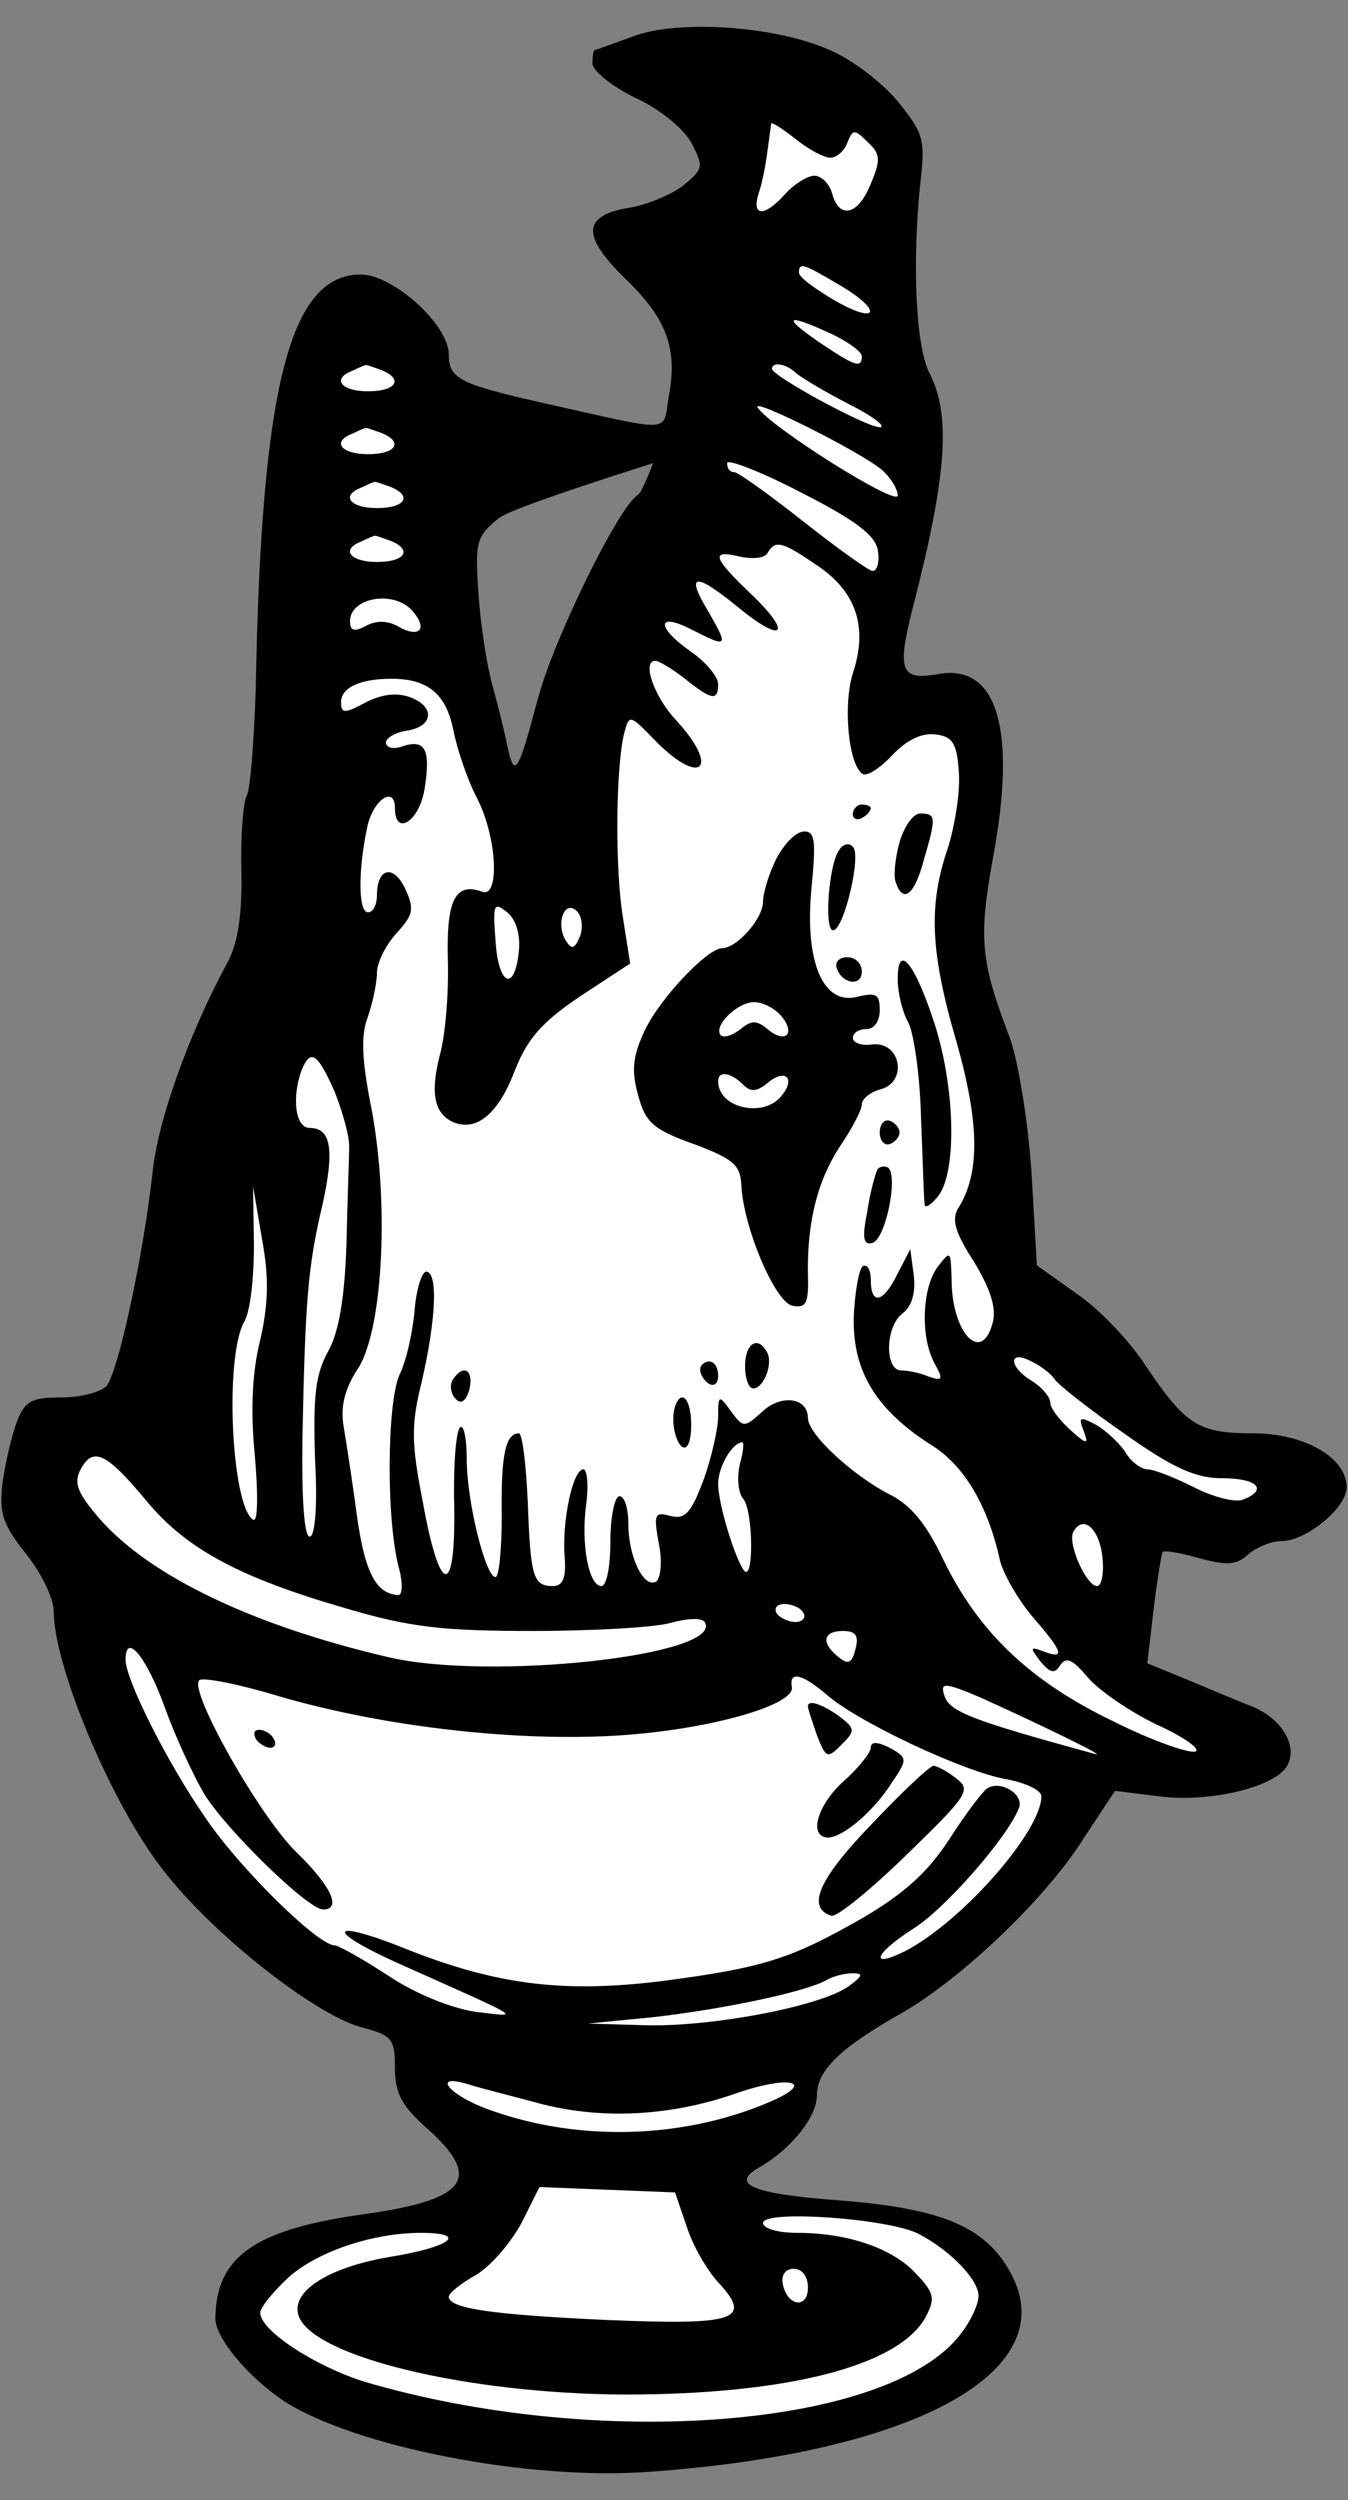
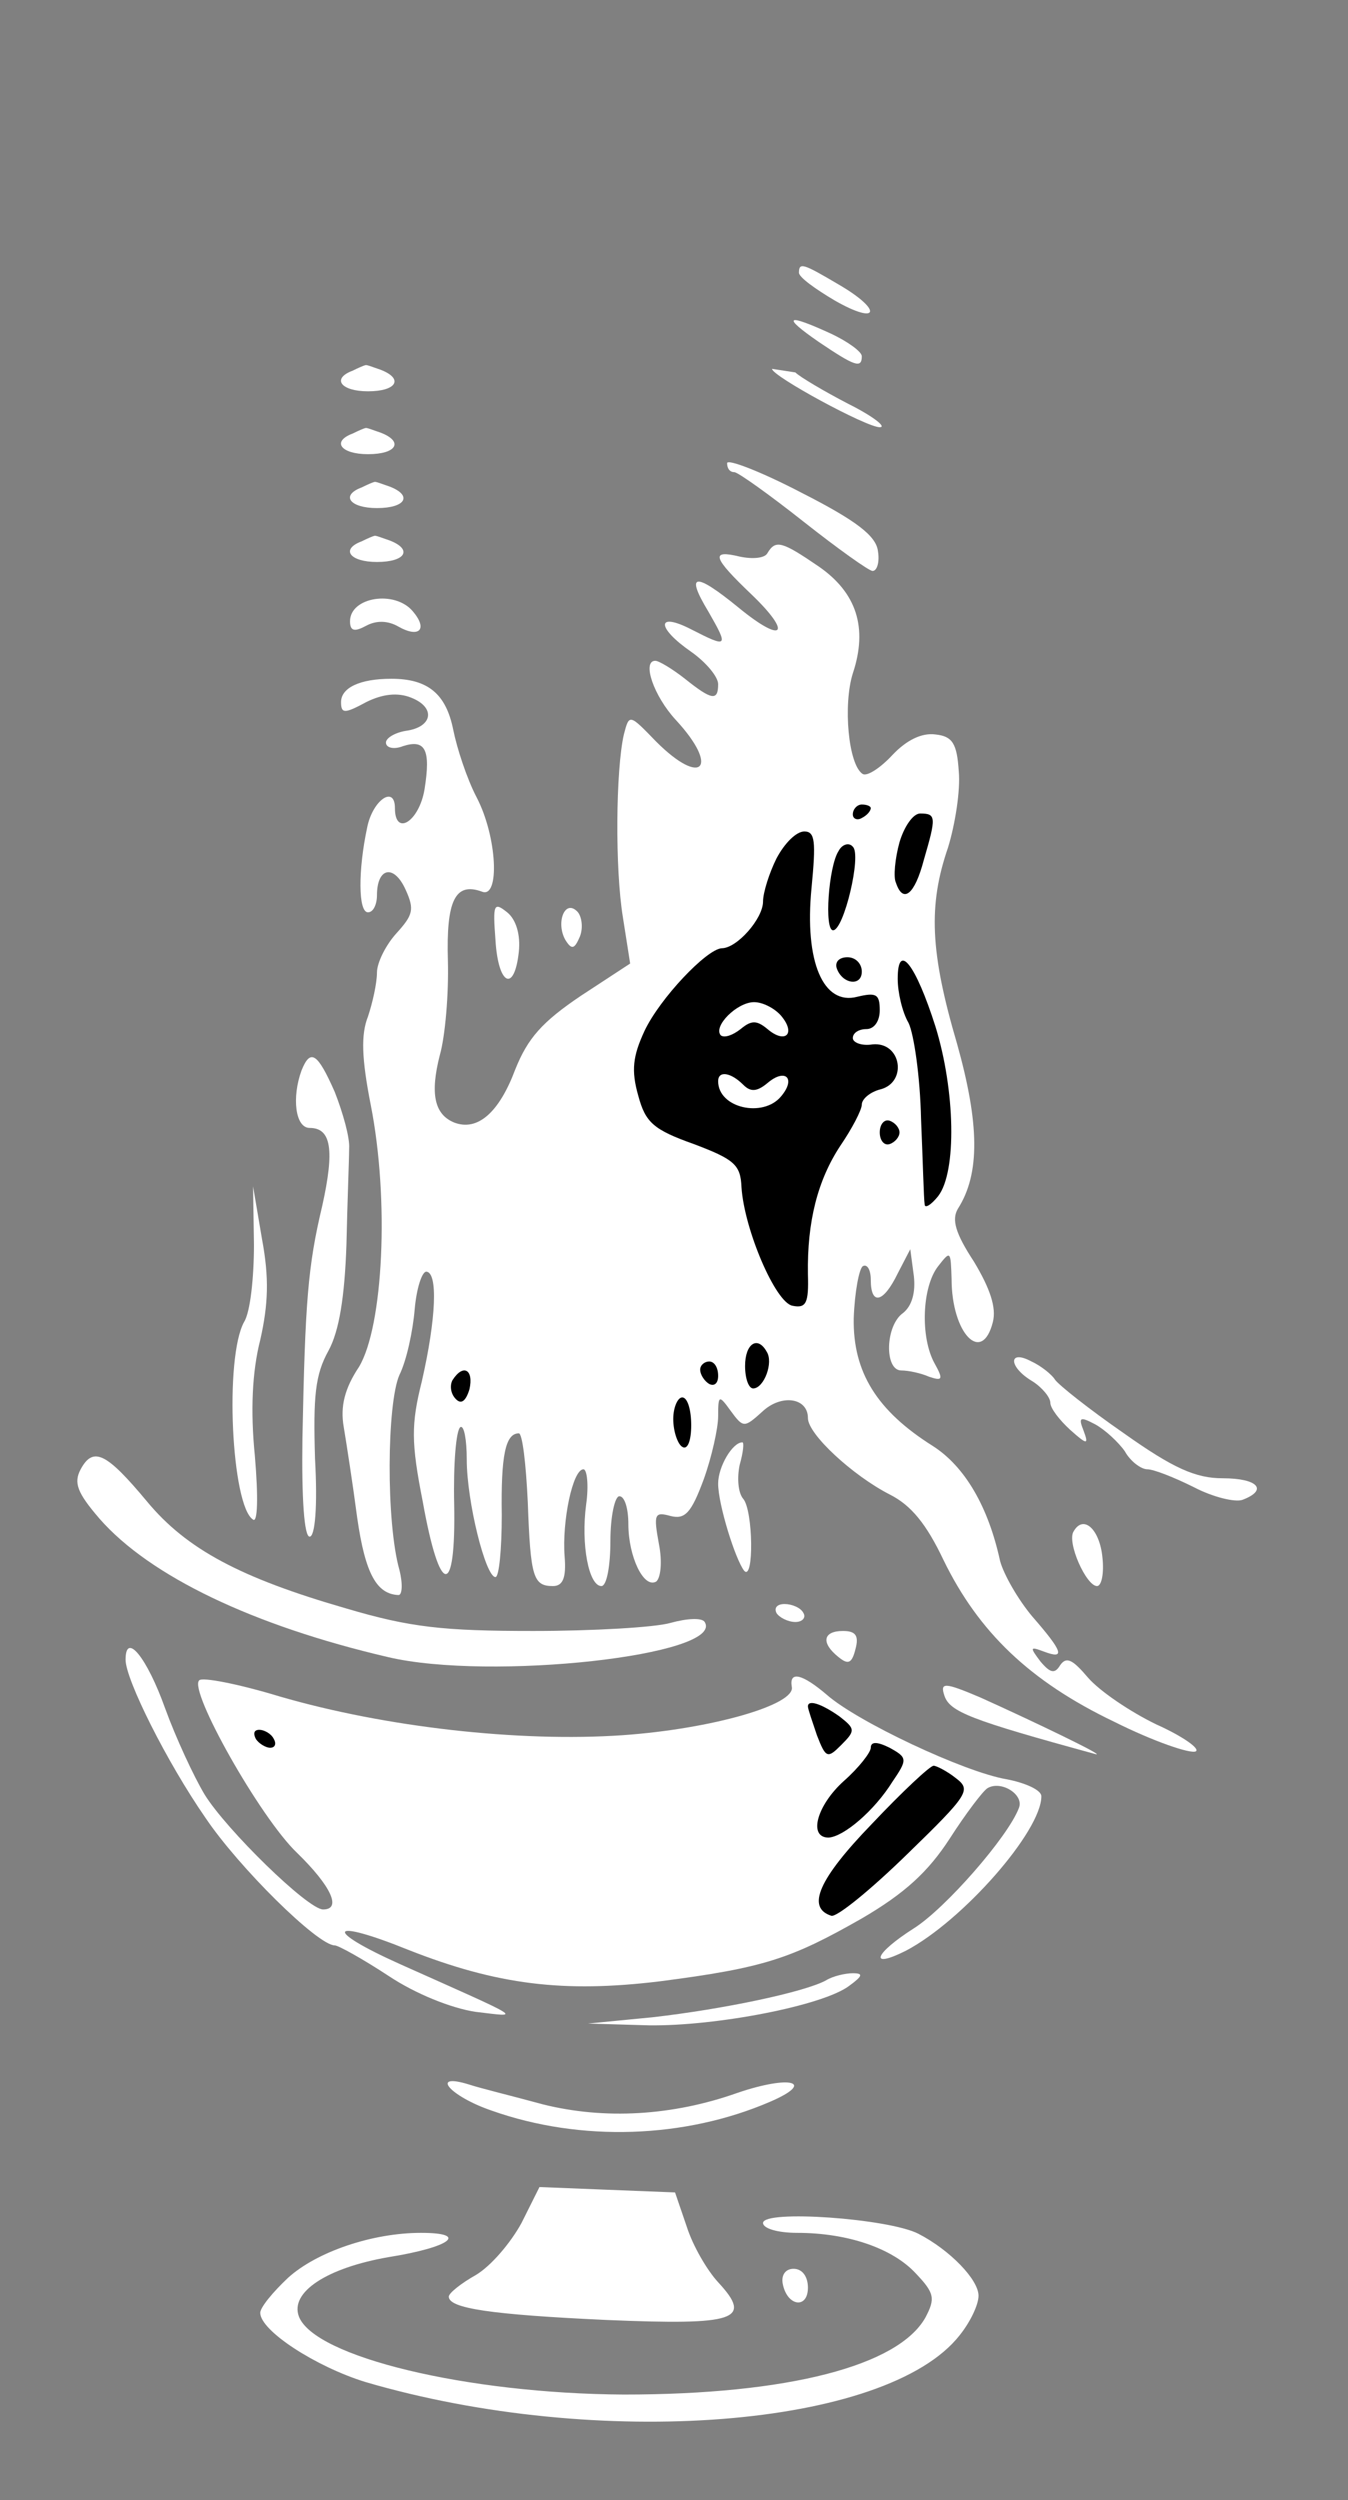
<svg xmlns="http://www.w3.org/2000/svg" version="1.1" viewBox="90 67.5 184.5 342" width="184.5" height="342">
  <rect x="90" y="67.5" width="184.5" height="342" fill="#808080" stroke="none" />
  <defs>
    <clipPath id="artboard_clip_path">
      <path d="M 90 67.5 L 274.5 67.5 L 274.5 382.538 L 274.5 409.5 L 90 409.5 Z" />
    </clipPath>
  </defs>
  <g id="Boar_s_Head_Issuant_From_a_Bowl" stroke="none" stroke-opacity="1" stroke-dasharray="none" fill="none" fill-opacity="1">
    <title>Boar's Head Issuant From a Bowl</title>
    <g id="Boar_s_Head_Issuant_From_a_Bowl_Layer_2" clip-path="url(#artboard_clip_path)">
      <title>Layer 2</title>
      <g id="Group_873">
        <g id="Graphic_921">
-           <path d="M 176.618 72.488 C 173.914 73.471 171.579 74.331 171.456 74.331 C 171.211 74.331 171.088 75.191 171.088 76.174 C 171.088 77.158 173.668 79.247 176.863 80.844 C 180.181 82.319 183.499 85.022 184.605 86.989 C 186.326 90.306 186.326 90.552 183.499 92.887 C 181.902 94.116 178.461 95.591 175.88 95.959 C 169.613 97.065 169.613 99.892 175.88 105.913 C 181.287 111.197 182.762 115.252 181.533 121.765 C 180.673 126.804 182.516 126.681 164.329 122.626 C 152.901 120.045 151.426 119.308 151.426 115.99 C 151.426 111.934 143.807 105.053 139.383 105.053 C 129.675 105.053 125.743 120.291 125.005 161.703 C 124.76 168.954 124.268 175.467 123.776 176.327 C 123.285 177.187 122.916 181.857 123.039 186.649 C 123.162 192.671 122.548 196.48 121.196 199.061 C 115.912 208.769 111.611 220.689 110.873 227.939 C 109.645 239.122 106.204 255.097 104.606 257.063 C 103.869 257.924 101.042 258.661 98.462 258.661 C 94.284 258.661 93.424 259.152 92.318 261.979 C 91.58 263.945 90.72 267.632 90.351 270.335 C 89.86 274.513 90.351 275.988 93.546 280.043 C 95.635 282.624 97.356 286.187 97.356 287.908 C 97.356 295.404 105.221 314.206 112.225 323.176 C 118.861 331.901 132.87 342.961 139.383 344.804 C 143.684 345.91 144.053 346.402 144.053 350.334 C 144.053 353.775 144.913 355.495 148.354 358.568 C 156.096 365.449 154.007 368.398 139.997 370.365 C 124.882 372.454 119.598 376.14 119.475 384.619 C 119.475 387.323 123.899 392.607 128.815 395.925 C 138.523 402.192 162.24 406.862 178.83 405.633 C 215.327 403.052 235.603 391.87 228.353 378.475 C 224.912 372.085 218.891 369.627 205.127 368.521 C 193.084 367.661 189.766 366.309 193.945 363.975 C 198.246 361.517 201.809 357.093 201.809 354.144 C 201.809 350.703 205.004 347.631 213.484 342.838 C 221.594 338.168 233.145 327.231 238.307 318.998 L 242.608 312.485 L 248.629 313.222 C 255.019 314.083 263.498 312.239 265.833 309.536 C 267.922 306.955 265.833 302.9 261.655 301.057 C 259.443 300.197 255.388 298.476 252.439 297.247 L 247.032 295.035 L 247.892 287.662 C 248.383 283.484 248.998 280.043 249.121 279.797 C 249.366 279.552 251.578 279.92 254.159 280.658 C 257.846 281.641 259.197 281.641 260.795 280.166 C 261.901 279.183 263.99 278.323 265.342 278.323 C 268.782 278.323 274.312 273.776 274.312 270.95 C 274.312 266.894 268.537 263.576 261.532 263.576 C 254.036 263.576 252.316 262.47 246.909 254.483 C 244.82 251.165 240.519 246.618 237.446 244.529 L 231.917 240.597 L 231.179 227.816 C 230.688 220.689 229.336 212.578 228.23 209.506 C 224.175 198.938 223.929 195.866 225.895 184.929 C 229.213 167.233 226.51 158.14 218.276 159.737 C 213.238 160.597 212.746 159.246 214.958 150.521 C 219.628 132.456 220.119 124.346 217.293 118.693 C 215.327 115.129 214.835 103.578 215.941 92.764 C 216.679 86.497 216.433 85.76 212.746 81.213 C 210.534 78.632 206.479 75.56 203.53 74.331 C 196.034 71.013 182.762 70.153 176.618 72.488 Z M 177.355 135.16 L 177.355 135.16 C 174.651 136.758 165.681 155.19 163.592 163.178 C 160.888 173.378 160.397 174.115 159.414 169.445 C 159.045 167.479 158.062 163.67 157.324 160.966 C 156.587 158.263 155.727 152.61 155.481 148.555 C 154.99 141.55 155.235 140.813 158.308 138.355 C 160.151 136.88 179.383 130.859 179.383 130.859 C 179.383 130.859 177.969 134.668 177.355 135.16 Z" fill="black" />
-         </g>
+           </g>
        <g id="Graphic_920">
-           <path d="M 203.653 89.078 C 204.513 89.078 205.619 88.094 205.987 86.989 C 206.725 85.145 206.971 85.145 208.814 86.989 C 210.534 88.586 210.534 89.446 209.183 92.641 C 207.462 96.942 204.881 97.557 203.898 93.993 C 203.53 92.641 202.424 91.535 201.441 91.535 C 200.58 91.535 198.737 92.641 197.508 93.993 C 194.682 97.188 192.839 97.188 193.822 93.993 C 194.313 92.641 194.805 90.061 195.051 88.094 C 195.296 86.251 195.542 84.654 195.542 84.408 C 195.665 84.162 197.14 85.145 198.86 86.497 C 200.703 87.972 202.792 89.078 203.653 89.078 Z" fill="#FFFFFF" />
-         </g>
+           </g>
        <g id="Graphic_919">
          <path d="M 204.759 106.405 C 210.903 109.968 210.288 112.057 204.267 108.617 C 201.564 107.019 199.352 105.421 199.352 104.807 C 199.352 103.332 199.966 103.578 204.759 106.405 Z" fill="#FFFFFF" />
        </g>
        <g id="Graphic_918">
          <path d="M 203.776 113.163 C 206.11 114.269 207.954 115.621 207.954 116.235 C 207.954 117.956 206.971 117.587 202.055 114.269 C 196.894 110.706 197.631 110.337 203.776 113.163 Z" fill="#FFFFFF" />
        </g>
        <g id="Graphic_917">
          <path d="M 142.087 118.079 C 145.282 119.308 144.298 121.028 140.366 121.028 C 136.68 121.028 135.328 119.308 138.277 118.202 C 139.014 117.833 139.875 117.464 139.997 117.464 C 140.12 117.341 140.981 117.71 142.087 118.079 Z" fill="#FFFFFF" />
        </g>
        <g id="Graphic_916">
-           <path d="M 198.86 118.447 C 199.475 119.062 202.792 121.028 206.11 122.748 C 209.551 124.469 211.394 125.944 210.411 125.944 C 208.568 125.944 195.665 118.939 195.665 117.956 C 195.665 116.973 197.508 117.219 198.86 118.447 Z" fill="#FFFFFF" />
+           <path d="M 198.86 118.447 C 199.475 119.062 202.792 121.028 206.11 122.748 C 209.551 124.469 211.394 125.944 210.411 125.944 C 208.568 125.944 195.665 118.939 195.665 117.956 Z" fill="#FFFFFF" />
        </g>
        <g id="Graphic_915">
-           <path d="M 210.78 131.842 C 211.886 132.825 212.869 134.423 212.869 135.283 C 212.869 136.88 195.296 125.821 193.699 123.24 C 192.716 121.765 207.954 129.384 210.78 131.842 Z" fill="#FFFFFF" />
-         </g>
+           </g>
        <g id="Graphic_914">
          <path d="M 142.087 126.681 C 145.282 127.91 144.298 129.63 140.366 129.63 C 136.68 129.63 135.328 127.91 138.277 126.804 C 139.014 126.435 139.875 126.066 139.997 126.066 C 140.12 125.944 140.981 126.312 142.087 126.681 Z" fill="#FFFFFF" />
        </g>
        <g id="Graphic_913">
          <path d="M 210.166 142.902 C 210.411 144.376 210.043 145.605 209.428 145.605 C 208.937 145.605 204.636 142.533 199.966 138.847 C 195.296 135.16 190.995 132.088 190.504 132.088 C 189.889 132.088 189.521 131.596 189.521 130.859 C 189.521 130.245 194.067 131.965 199.72 134.914 C 207.216 138.724 209.92 140.813 210.166 142.902 Z" fill="#FFFFFF" />
        </g>
        <g id="Graphic_912">
          <path d="M 143.315 134.054 C 146.51 135.283 145.527 137.003 141.595 137.003 C 137.908 137.003 136.557 135.283 139.506 134.177 C 140.243 133.808 141.103 133.44 141.226 133.44 C 141.349 133.317 142.209 133.685 143.315 134.054 Z" fill="#FFFFFF" />
        </g>
        <g id="Graphic_911">
          <path d="M 143.315 141.427 C 146.51 142.656 145.527 144.376 141.595 144.376 C 137.908 144.376 136.557 142.656 139.506 141.55 C 140.243 141.181 141.103 140.813 141.226 140.813 C 141.349 140.69 142.209 141.059 143.315 141.427 Z" fill="#FFFFFF" />
        </g>
        <g id="Graphic_910">
          <path d="M 202.055 144.991 C 207.216 148.555 208.814 153.347 206.725 159.614 C 205.373 163.915 206.11 172.149 208.077 173.378 C 208.691 173.746 210.534 172.517 212.132 170.797 C 214.098 168.708 216.187 167.725 218.03 167.971 C 220.365 168.216 220.98 169.2 221.225 173.009 C 221.471 175.59 220.734 180.259 219.751 183.454 C 217.047 191.319 217.293 197.709 220.98 210.244 C 224.052 221.18 224.175 228.062 221.103 232.855 C 220.242 234.329 220.734 236.173 223.314 240.105 C 225.526 243.792 226.387 246.372 225.895 248.338 C 224.42 254.237 220.242 249.936 220.242 242.44 C 220.119 238.63 220.119 238.507 218.399 240.719 C 216.187 243.546 215.941 250.427 217.907 253.991 C 219.136 256.203 219.013 256.449 217.17 255.834 C 216.064 255.343 214.344 254.974 213.361 254.974 C 211.026 254.974 211.149 248.83 213.606 247.11 C 214.835 246.126 215.327 244.283 215.081 242.071 L 214.59 238.385 L 212.869 241.703 C 210.903 245.758 209.183 246.126 209.183 242.563 C 209.183 241.211 208.691 240.351 208.077 240.719 C 207.585 241.088 206.971 244.283 206.848 247.847 C 206.725 255.22 210.043 260.504 217.662 265.297 C 222.086 268.123 225.281 273.653 226.878 281.026 C 227.37 282.87 229.336 286.31 231.302 288.645 C 235.48 293.438 235.849 294.544 232.9 293.438 C 230.933 292.7 230.933 292.823 232.408 294.789 C 233.76 296.387 234.374 296.51 235.112 295.281 C 235.972 294.052 236.832 294.544 238.921 297.001 C 240.519 298.845 244.697 301.671 248.26 303.392 C 251.824 304.989 254.282 306.709 253.667 307.078 C 252.93 307.447 247.892 305.726 242.485 303.023 C 230.933 297.493 223.929 290.734 219.136 280.903 C 216.802 275.988 214.712 273.407 211.763 271.933 C 206.725 269.352 200.58 263.699 200.58 261.487 C 200.58 258.661 196.894 258.169 194.313 260.627 C 191.856 262.839 191.733 262.839 190.012 260.504 C 188.415 258.292 188.292 258.292 188.292 261.241 C 188.292 262.839 187.432 266.771 186.326 269.844 C 184.605 274.513 183.745 275.373 181.779 274.882 C 179.567 274.267 179.444 274.636 180.181 278.691 C 180.673 281.149 180.427 283.361 179.813 283.853 C 178.092 284.836 176.003 280.412 176.003 275.988 C 176.003 273.899 175.512 272.178 174.774 272.178 C 174.16 272.178 173.545 274.882 173.545 278.323 C 173.545 281.641 173.054 284.467 172.317 284.467 C 170.596 284.467 169.49 278.814 170.228 273.284 C 170.596 270.704 170.35 268.492 169.859 268.492 C 168.384 268.492 166.91 275.619 167.278 280.412 C 167.524 283.361 167.032 284.467 165.681 284.467 C 162.977 284.467 162.609 283.238 162.24 273.039 C 161.994 267.754 161.503 263.576 161.011 263.576 C 159.168 263.576 158.553 266.649 158.676 274.759 C 158.676 279.429 158.308 283.238 157.816 283.238 C 156.464 283.238 153.884 272.916 153.884 267.14 C 153.884 264.437 153.515 262.47 153.023 262.716 C 152.409 263.085 152.04 267.877 152.163 273.284 C 152.409 286.187 150.197 285.942 147.862 272.916 C 146.265 264.805 146.265 262.347 147.739 256.449 C 149.705 247.847 149.951 241.58 148.354 241.457 C 147.739 241.457 147.002 243.792 146.756 246.618 C 146.51 249.567 145.65 253.623 144.667 255.589 C 142.947 259.521 142.824 275.742 144.667 282.255 C 145.159 284.221 145.036 285.696 144.544 285.696 C 141.595 285.573 139.997 282.87 138.891 275.128 C 138.277 270.458 137.417 264.928 137.048 262.716 C 136.557 259.89 137.171 257.432 139.137 254.483 C 142.455 248.953 143.315 231.626 140.735 218.6 C 139.506 212.333 139.383 209.015 140.366 206.557 C 140.981 204.714 141.595 202.01 141.595 200.536 C 141.595 199.184 142.824 196.726 144.298 195.129 C 146.51 192.671 146.756 191.934 145.527 189.23 C 143.93 185.666 141.595 186.158 141.595 189.967 C 141.595 191.196 141.103 192.302 140.366 192.302 C 139.014 192.302 139.014 186.527 140.243 180.751 C 140.981 176.941 144.053 174.852 144.053 178.047 C 144.053 181.98 147.371 179.891 148.108 175.467 C 148.968 170.06 148.231 168.585 145.159 169.568 C 143.93 170.06 142.824 169.814 142.824 169.077 C 142.824 168.462 144.053 167.725 145.527 167.479 C 149.214 166.988 149.705 164.284 146.265 162.932 C 144.421 162.195 142.332 162.441 140.12 163.547 C 137.171 165.144 136.68 165.144 136.68 163.547 C 136.68 161.581 139.26 160.352 143.561 160.352 C 148.6 160.352 151.057 162.441 152.04 167.356 C 152.532 169.814 153.884 173.992 155.235 176.573 C 158.062 181.98 158.43 190.459 155.973 189.476 C 152.286 188.124 151.057 190.705 151.303 198.938 C 151.426 203.485 150.934 209.261 150.197 211.841 C 148.845 217.125 149.46 219.952 152.163 221.058 C 155.358 222.286 158.308 219.706 160.519 213.807 C 162.24 209.506 164.206 207.294 169.49 203.731 L 176.249 199.307 L 175.266 193.04 C 174.16 186.404 174.283 172.763 175.389 167.971 C 176.126 165.144 176.126 165.144 179.813 168.954 C 186.08 175.221 188.538 172.517 182.516 166.004 C 179.444 162.687 177.846 157.894 179.69 157.894 C 180.181 157.894 182.025 159 183.745 160.352 C 187.432 163.301 188.292 163.424 188.292 161.089 C 188.292 160.106 186.694 158.14 184.605 156.665 C 179.813 153.347 179.813 151.135 184.605 153.593 C 189.644 156.174 189.766 156.051 186.94 151.135 C 183.745 145.851 185.097 145.728 191.118 150.644 C 197.263 155.682 198.491 154.207 192.839 148.8 C 187.555 143.762 187.186 142.656 191.241 143.639 C 192.962 144.008 194.682 143.885 195.051 143.148 C 196.157 141.304 197.017 141.55 202.055 144.991 Z" fill="#FFFFFF" />
        </g>
        <g id="Graphic_909">
          <path d="M 146.51 151.135 C 148.6 153.593 147.371 154.822 144.544 153.224 C 143.07 152.364 141.472 152.364 140.12 153.101 C 138.523 153.962 137.908 153.839 137.908 152.487 C 137.908 149.169 144.053 148.186 146.51 151.135 Z" fill="#FFFFFF" />
        </g>
        <g id="Graphic_908">
          <path d="M 161.011 197.709 C 160.397 203.362 158.185 202.256 157.816 196.112 C 157.447 191.196 157.57 190.828 159.414 192.302 C 160.642 193.285 161.257 195.374 161.011 197.709 Z" fill="#FFFFFF" />
        </g>
        <g id="Graphic_907">
          <path d="M 169.367 195.62 C 168.63 197.341 168.261 197.463 167.401 196.112 C 166.049 193.777 167.278 190.459 168.999 192.179 C 169.613 192.794 169.859 194.391 169.367 195.62 Z" fill="#FFFFFF" />
        </g>
        <g id="Graphic_906">
          <path d="M 135.819 216.879 C 136.925 219.706 137.908 223.147 137.786 224.621 C 137.786 226.096 137.54 231.994 137.417 237.77 C 137.171 244.898 136.434 249.567 134.959 252.271 C 133.116 255.589 132.87 258.538 133.116 267.017 C 133.484 273.653 133.116 277.708 132.379 277.708 C 131.641 277.708 131.273 272.547 131.395 264.191 C 131.764 245.635 132.133 240.719 134.099 232.486 C 135.819 224.744 135.328 221.795 132.379 221.795 C 130.412 221.795 129.921 217.617 131.273 213.93 C 132.501 210.858 133.484 211.595 135.819 216.879 Z" fill="#FFFFFF" />
        </g>
        <g id="Graphic_905">
          <path d="M 125.62 250.796 C 124.514 255.097 124.268 260.504 124.882 266.649 C 125.374 272.424 125.251 275.865 124.637 275.373 C 121.687 273.53 120.704 253.254 123.408 248.338 C 124.268 246.987 124.76 242.194 124.76 237.77 L 124.637 229.783 L 125.866 237.033 C 126.849 242.317 126.726 245.881 125.62 250.796 Z" fill="#FFFFFF" />
        </g>
        <g id="Graphic_904">
          <path d="M 234.374 256.203 C 234.866 256.94 239.044 260.258 243.837 263.576 C 250.595 268.369 253.667 269.721 257.354 269.721 C 262.147 269.721 263.621 271.318 260.058 272.67 C 259.074 273.039 256.002 272.301 253.422 270.95 C 250.718 269.598 247.892 268.492 247.032 268.492 C 246.171 268.492 244.697 267.386 243.959 266.034 C 243.099 264.805 241.256 263.085 239.904 262.347 C 237.815 261.241 237.569 261.364 238.307 263.208 C 239.044 265.174 238.798 265.174 236.463 263.085 C 234.989 261.733 233.76 260.135 233.76 259.398 C 233.76 258.661 232.654 257.309 231.302 256.449 C 227.984 254.483 227.984 252.025 231.179 253.745 C 232.531 254.36 234.006 255.589 234.374 256.203 Z" fill="#FFFFFF" />
        </g>
        <g id="Graphic_903">
          <path d="M 191.241 267.877 C 190.872 269.598 190.995 271.687 191.733 272.547 C 193.084 274.145 193.207 283.853 191.856 282.378 C 190.627 280.78 188.292 273.284 188.292 270.458 C 188.292 268.123 190.258 264.805 191.61 264.805 C 191.856 264.805 191.733 266.157 191.241 267.877 Z" fill="#FFFFFF" />
        </g>
        <g id="Graphic_902">
          <path d="M 110.136 272.916 C 115.543 279.429 122.916 283.361 137.417 287.539 C 146.142 290.12 150.689 290.611 162.977 290.611 C 171.088 290.611 179.69 290.12 181.779 289.505 C 183.991 288.891 186.08 288.768 186.449 289.382 C 189.275 293.929 157.079 297.493 143.07 294.175 C 124.637 289.874 110.505 283.115 103.623 275.251 C 100.551 271.687 100.059 270.335 101.042 268.492 C 102.763 265.297 104.606 266.28 110.136 272.916 Z" fill="#FFFFFF" />
        </g>
        <g id="Graphic_901">
          <path d="M 240.887 280.535 C 241.133 282.747 240.764 284.467 240.15 284.467 C 238.675 284.467 235.972 278.446 236.955 276.971 C 238.307 274.636 240.519 276.725 240.887 280.535 Z" fill="#FFFFFF" />
        </g>
        <g id="Graphic_900">
          <path d="M 199.966 288.154 C 200.335 288.768 199.843 289.382 198.86 289.382 C 197.877 289.382 196.648 288.768 196.279 288.154 C 195.911 287.416 196.402 286.925 197.385 286.925 C 198.369 286.925 199.597 287.416 199.966 288.154 Z" fill="#FFFFFF" />
        </g>
        <g id="Graphic_899">
          <path d="M 207.093 293.069 C 206.602 295.035 206.11 295.281 204.759 294.175 C 202.301 292.209 202.67 290.611 205.373 290.611 C 207.093 290.611 207.585 291.226 207.093 293.069 Z" fill="#FFFFFF" />
        </g>
        <g id="Graphic_898">
          <path d="M 112.594 301.18 C 114.068 305.235 116.526 310.519 118.001 312.977 C 120.95 317.769 132.133 328.706 134.222 328.706 C 136.802 328.706 135.328 325.511 130.658 320.964 C 125.62 316.172 115.789 298.722 117.263 297.37 C 117.632 296.879 122.67 297.862 128.323 299.582 C 142.701 303.76 161.011 305.849 175.266 304.866 C 187.432 304.006 198.983 300.688 198.369 298.23 C 198 296.018 199.843 296.51 203.161 299.336 C 207.339 303.023 221.963 309.904 227.738 310.888 C 230.319 311.379 232.531 312.362 232.531 313.222 C 232.531 318.015 221.717 330.304 213.975 334.359 C 208.814 336.94 209.674 334.728 215.081 331.287 C 219.382 328.583 227.984 318.752 229.459 314.82 C 230.196 312.977 227.001 311.01 225.158 312.116 C 224.543 312.485 222.208 315.557 219.997 318.998 C 217.047 323.545 213.852 326.494 207.954 329.935 C 198.246 335.465 194.559 336.694 180.304 338.537 C 167.155 340.135 158.062 339.029 145.896 334.236 C 134.959 329.812 134.099 331.41 144.79 336.202 C 162.117 343.944 161.38 343.452 155.113 342.715 C 151.795 342.224 146.879 340.257 143.192 337.8 C 139.629 335.465 136.311 333.622 135.819 333.622 C 133.484 333.622 122.67 322.93 118.124 316.172 C 112.84 308.553 107.187 297.247 107.187 294.544 C 107.187 290.611 110.136 294.298 112.594 301.18 Z" fill="#FFFFFF" />
        </g>
        <g id="Graphic_897">
          <path d="M 224.175 299.705 C 231.548 303.023 241.747 307.938 239.904 307.447 C 222.823 302.777 219.997 301.671 219.259 299.459 C 218.645 297.616 219.259 297.616 224.175 299.705 Z" fill="#FFFFFF" />
        </g>
        <g id="Graphic_896">
          <path d="M 206.233 339.151 C 202.67 341.855 188.046 344.681 178.83 344.558 L 170.473 344.313 L 179.321 343.452 C 189.029 342.347 200.089 340.012 203.038 338.414 C 204.021 337.8 205.742 337.431 206.725 337.431 C 208.199 337.431 208.077 337.8 206.233 339.151 Z" fill="#FFFFFF" />
        </g>
        <g id="Graphic_895">
          <path d="M 164.329 355.373 C 172.685 357.462 182.025 356.97 190.995 353.775 C 198.246 351.317 201.686 352.3 195.419 355.004 C 183.745 360.042 169.49 360.534 157.324 356.233 C 151.549 354.267 148.722 350.949 154.252 352.669 C 155.727 353.161 160.274 354.267 164.329 355.373 Z" fill="#FFFFFF" />
        </g>
        <g id="Graphic_894">
          <path d="M 183.991 372.085 C 184.851 374.789 186.817 378.106 188.292 379.704 C 193.084 384.865 190.75 385.603 173.054 384.865 C 157.079 384.128 151.426 383.268 151.426 381.67 C 151.426 381.179 153.146 379.827 155.113 378.721 C 157.202 377.492 159.905 374.297 161.38 371.594 L 163.837 366.678 L 173.054 367.047 L 182.393 367.415 L 183.991 372.085 Z" fill="#FFFFFF" />
        </g>
        <g id="Graphic_893">
          <path d="M 215.696 373.068 C 219.997 375.28 223.929 379.335 223.929 381.547 C 223.929 382.776 222.823 385.111 221.348 386.954 C 211.394 399.612 171.825 402.684 139.997 393.344 C 133.239 391.255 125.62 386.34 125.62 383.882 C 125.62 383.145 127.34 381.056 129.429 379.09 C 133.362 375.526 140.981 372.945 147.616 372.945 C 154.252 372.945 151.672 374.911 143.192 376.263 C 134.713 377.738 129.675 381.056 130.904 384.374 C 132.993 389.904 153.884 394.942 175.389 395.065 C 197.877 395.065 212.992 391.132 216.679 384.497 C 218.03 381.916 217.907 381.179 215.327 378.475 C 212.132 375.034 205.987 372.945 199.106 372.945 C 196.402 372.945 194.436 372.331 194.436 371.594 C 194.436 369.75 211.64 370.979 215.696 373.068 Z" fill="#FFFFFF" />
        </g>
        <g id="Graphic_892">
          <path d="M 200.58 380.441 C 200.58 383.391 197.754 383.022 197.14 379.95 C 196.894 378.721 197.508 377.861 198.614 377.861 C 199.843 377.861 200.58 378.967 200.58 380.441 Z" fill="#FFFFFF" />
        </g>
        <g id="Graphic_891">
          <path d="M 206.725 178.908 C 206.725 179.522 207.339 179.768 207.954 179.399 C 208.691 179.03 209.183 178.416 209.183 178.047 C 209.183 177.802 208.691 177.556 207.954 177.556 C 207.339 177.556 206.725 178.17 206.725 178.908 Z" fill="black" />
        </g>
        <g id="Graphic_890">
          <path d="M 213.115 182.717 C 212.5 184.929 212.255 187.51 212.623 188.247 C 213.606 191.196 215.204 189.844 216.433 185.175 C 218.153 179.276 218.153 178.785 215.941 178.785 C 214.958 178.785 213.729 180.628 213.115 182.717 Z" fill="black" />
        </g>
        <g id="Graphic_889">
          <path d="M 196.279 184.929 C 195.296 186.895 194.436 189.599 194.436 190.828 C 194.436 193.162 190.872 197.218 188.783 197.218 C 186.694 197.341 180.304 204.099 178.215 208.523 C 176.618 211.964 176.372 213.93 177.355 217.371 C 178.338 221.058 179.444 222.041 184.974 224.007 C 190.504 226.096 191.364 226.833 191.487 229.905 C 191.856 235.681 196.157 245.758 198.491 246.126 C 200.335 246.495 200.703 245.758 200.58 241.825 C 200.458 234.575 201.932 228.922 205.004 224.253 C 206.602 221.918 207.954 219.337 207.954 218.6 C 207.954 217.863 209.06 216.879 210.534 216.511 C 214.221 215.528 213.361 209.998 209.428 210.367 C 207.954 210.612 206.725 210.121 206.725 209.506 C 206.725 208.769 207.585 208.277 208.568 208.277 C 209.674 208.277 210.411 207.171 210.411 205.697 C 210.411 203.485 209.92 203.239 207.339 203.853 C 202.67 205.082 200.089 199.061 201.072 188.984 C 201.686 182.594 201.564 181.242 200.089 181.242 C 198.983 181.242 197.385 182.84 196.279 184.929 Z" fill="black" />
        </g>
        <g id="Graphic_888">
          <path d="M 196.894 206.434 C 198.983 208.892 197.508 210.367 195.051 208.277 C 193.576 207.049 192.839 207.049 191.364 208.277 C 190.258 209.138 189.152 209.506 188.661 209.138 C 187.555 207.909 190.872 204.591 193.207 204.591 C 194.436 204.591 196.034 205.451 196.894 206.434 Z" fill="#FFFFFF" />
        </g>
        <g id="Graphic_887">
          <path d="M 191.733 215.896 C 192.716 216.879 193.576 216.879 195.051 215.651 C 197.508 213.562 198.983 215.036 196.894 217.494 C 194.436 220.443 188.292 219.091 188.292 215.405 C 188.292 213.93 190.012 214.176 191.733 215.896 Z" fill="#FFFFFF" />
        </g>
        <g id="Graphic_886">
          <path d="M 204.759 183.946 C 203.407 186.035 202.792 194.76 204.021 194.76 C 205.496 194.76 207.954 184.437 206.725 183.331 C 206.233 182.717 205.25 182.963 204.759 183.946 Z" fill="black" />
        </g>
        <g id="Graphic_885">
          <path d="M 204.513 199.921 C 205.25 202.133 207.954 202.502 207.954 200.413 C 207.954 199.307 207.093 198.446 205.987 198.446 C 204.881 198.446 204.267 199.061 204.513 199.921 Z" fill="black" />
        </g>
        <g id="Graphic_884">
          <path d="M 212.869 201.396 C 212.869 203.239 213.484 205.943 214.344 207.417 C 215.081 208.892 215.941 214.79 216.064 220.566 C 216.31 226.342 216.433 231.503 216.556 232.24 C 216.556 232.855 217.416 232.363 218.399 231.134 C 220.98 227.816 220.734 216.634 218.03 207.909 C 215.327 199.43 212.869 196.235 212.869 201.396 Z" fill="black" />
        </g>
        <g id="Graphic_883">
          <path d="M 210.411 222.409 C 210.411 223.515 211.026 224.253 211.763 224.007 C 212.5 223.761 213.115 223.024 213.115 222.409 C 213.115 221.795 212.5 221.058 211.763 220.812 C 211.026 220.566 210.411 221.303 210.411 222.409 Z" fill="black" />
        </g>
        <g id="Graphic_882">
-           <path d="M 210.043 227.571 C 209.797 228.185 209.06 230.643 208.691 233.346 C 207.954 236.91 208.199 237.893 209.428 237.524 C 211.272 236.91 212.992 228.185 211.517 227.202 C 211.026 226.956 210.288 227.079 210.043 227.571 Z" fill="black" />
-         </g>
+           </g>
        <g id="Graphic_881">
          <path d="M 191.978 254.36 C 191.978 256.08 192.47 257.432 193.084 257.432 C 194.559 257.432 195.911 253.868 194.928 252.394 C 193.699 250.182 191.978 251.288 191.978 254.36 Z" fill="black" />
        </g>
        <g id="Graphic_880">
          <path d="M 185.834 254.851 C 185.834 255.589 186.449 256.449 187.063 256.818 C 187.8 257.186 188.292 256.695 188.292 255.712 C 188.292 254.606 187.8 253.745 187.063 253.745 C 186.449 253.745 185.834 254.237 185.834 254.851 Z" fill="black" />
        </g>
        <g id="Graphic_879">
          <path d="M 151.917 256.326 C 151.549 257.063 151.672 258.169 152.409 258.907 C 153.146 259.644 153.761 259.152 154.252 257.555 C 154.867 254.851 153.392 253.991 151.917 256.326 Z" fill="black" />
        </g>
        <g id="Graphic_878">
          <path d="M 182.148 261.61 C 182.148 263.331 182.762 265.051 183.376 265.42 C 184.114 265.911 184.605 264.559 184.605 262.47 C 184.605 260.381 184.114 258.661 183.376 258.661 C 182.762 258.661 182.148 260.013 182.148 261.61 Z" fill="black" />
        </g>
        <g id="Graphic_877">
          <path d="M 200.58 300.934 C 200.58 301.302 201.195 303.023 201.809 304.866 C 203.038 308.061 203.284 308.061 205.127 306.218 C 207.093 304.252 207.093 304.006 204.881 302.286 C 202.424 300.565 200.58 299.951 200.58 300.934 Z" fill="black" />
        </g>
        <g id="Graphic_876">
          <path d="M 125.005 305.358 C 125.374 305.972 126.357 306.587 126.972 306.587 C 127.709 306.587 127.832 305.972 127.463 305.358 C 127.094 304.62 126.111 304.129 125.497 304.129 C 124.76 304.129 124.637 304.62 125.005 305.358 Z" fill="black" />
        </g>
        <g id="Graphic_875">
          <path d="M 209.183 306.587 C 209.183 307.201 207.585 309.29 205.496 311.133 C 201.809 314.451 200.58 318.875 203.407 318.875 C 205.496 318.752 209.674 315.189 212.132 311.256 C 214.221 308.184 214.221 307.938 211.763 306.587 C 210.043 305.726 209.183 305.726 209.183 306.587 Z" fill="black" />
        </g>
        <g id="Graphic_874">
          <path d="M 209.305 317.032 C 202.055 324.528 200.335 328.46 203.776 329.566 C 204.513 329.812 209.183 326.003 214.098 321.21 C 222.577 312.977 222.946 312.362 220.857 310.765 C 219.628 309.782 218.153 309.044 217.785 309.044 C 217.293 309.044 213.484 312.608 209.305 317.032 Z" fill="black" />
        </g>
      </g>
    </g>
  </g>
</svg>